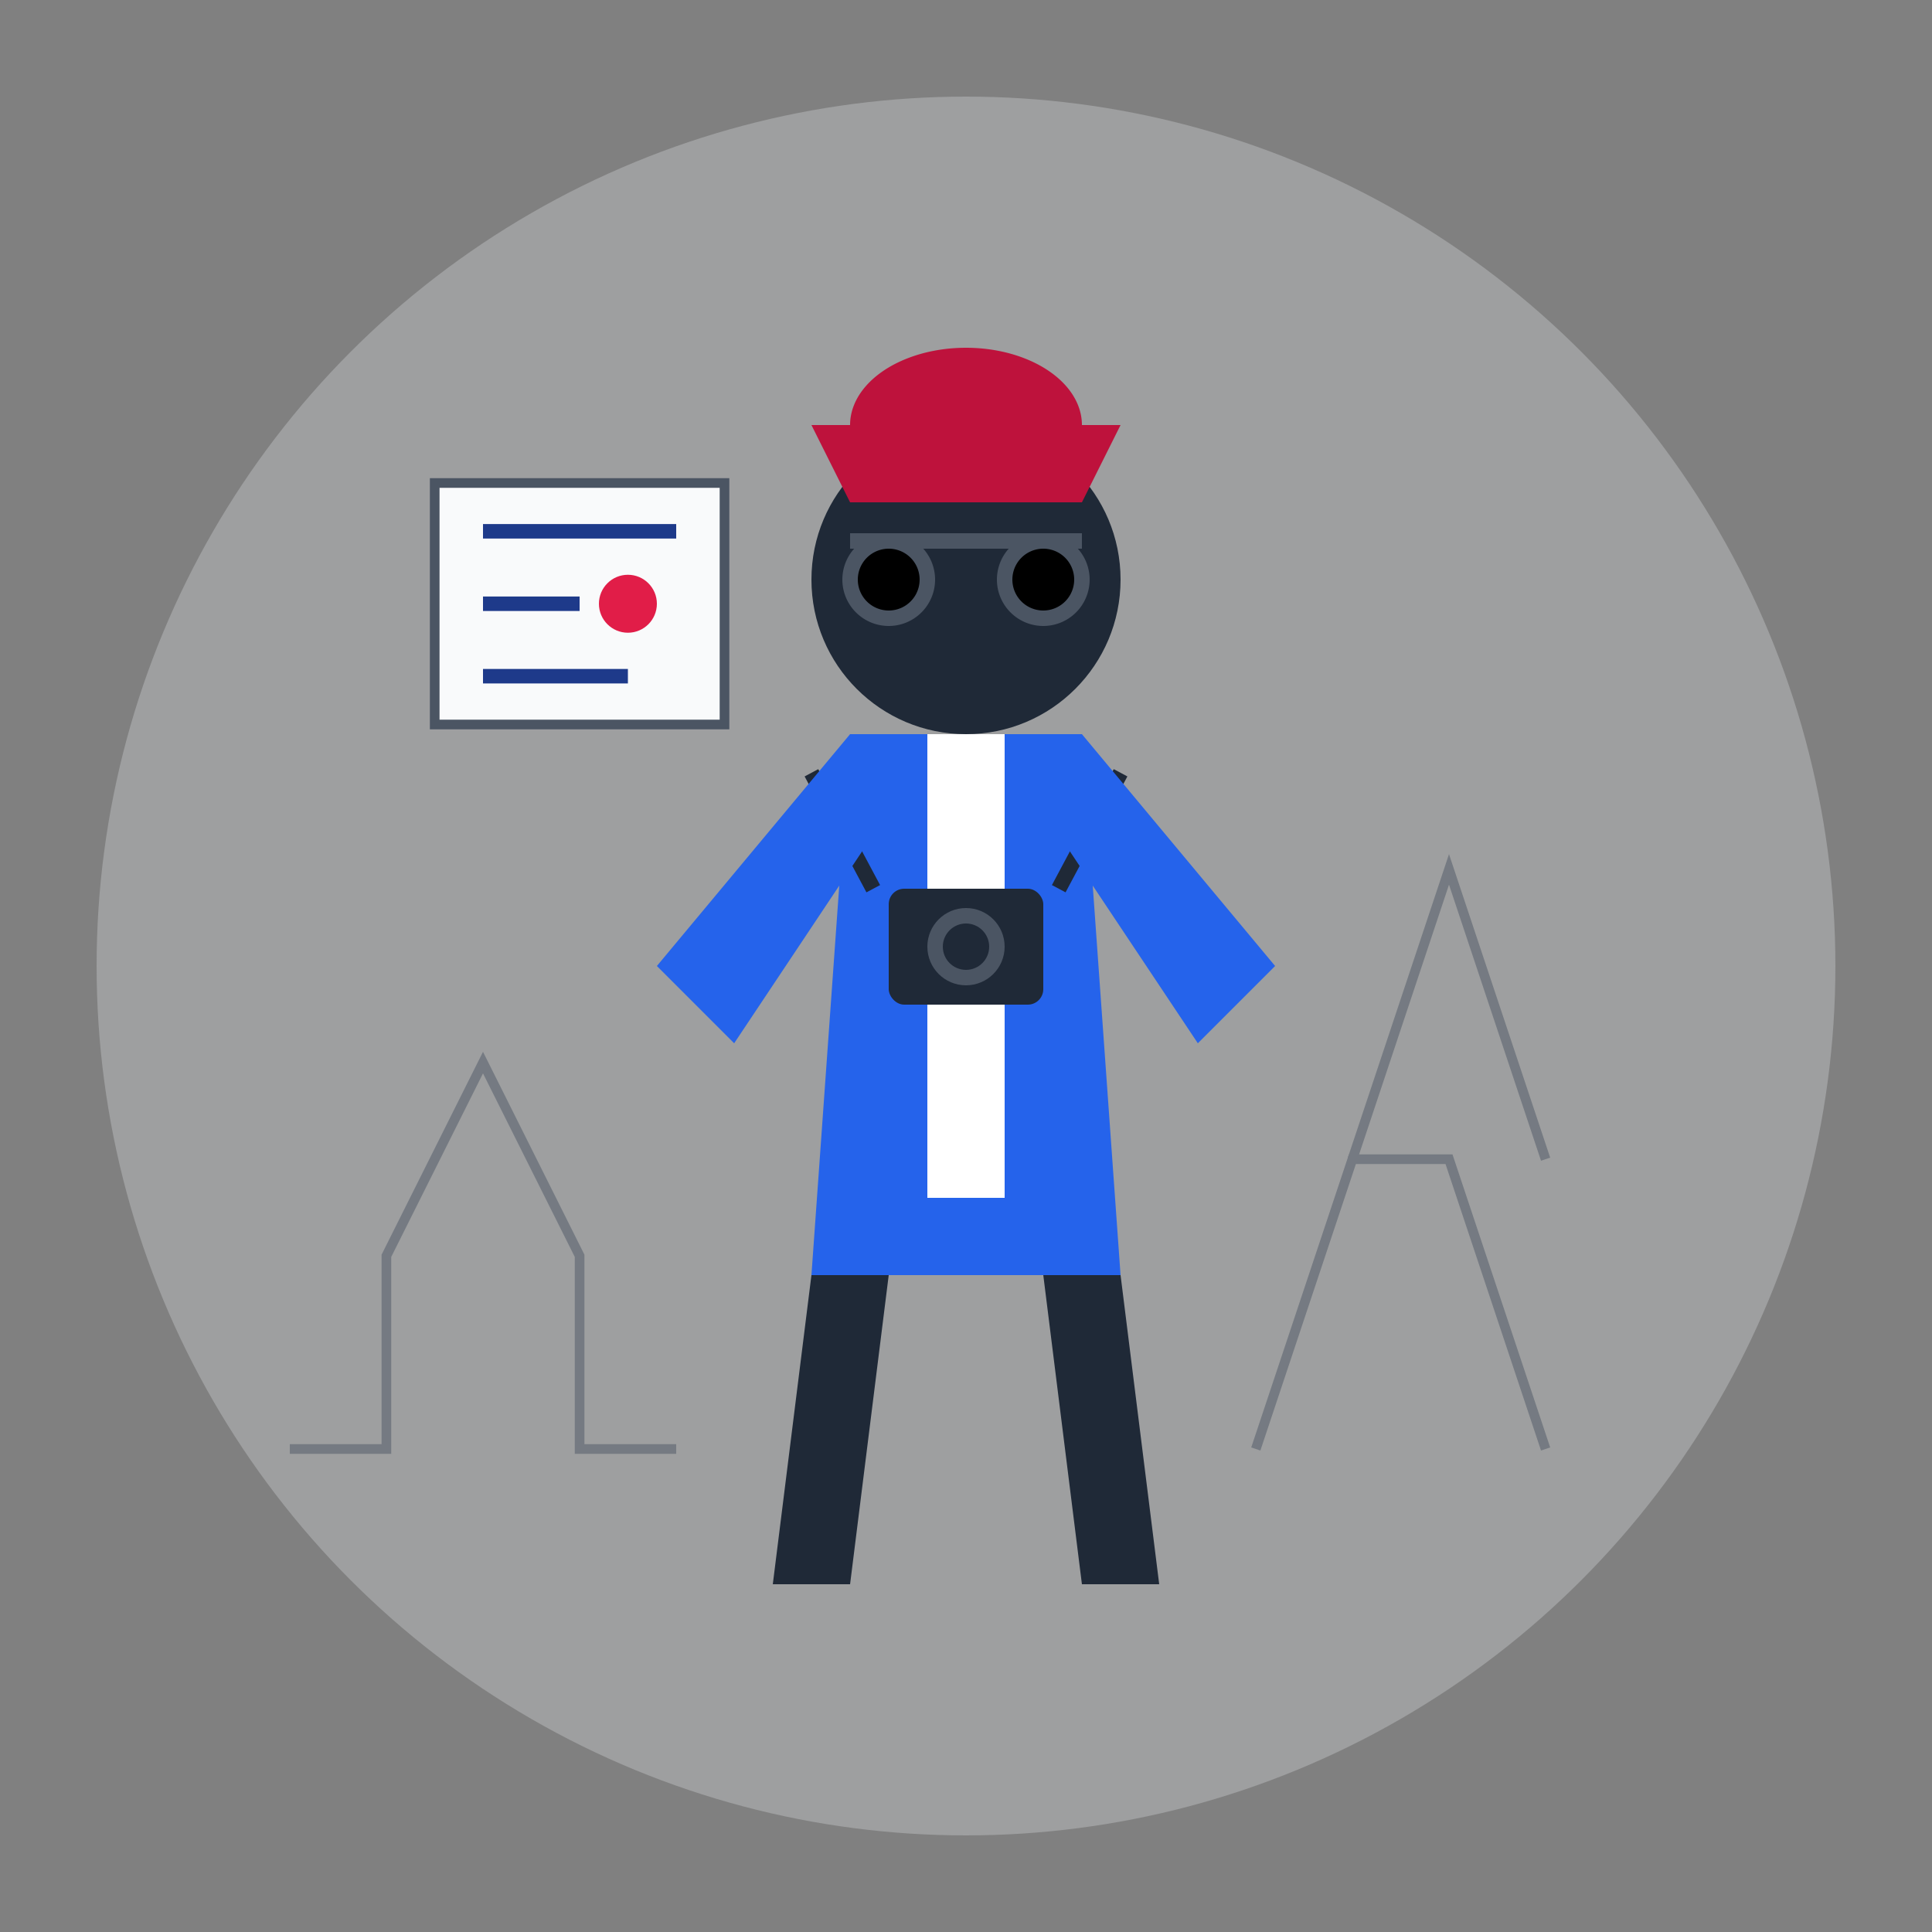
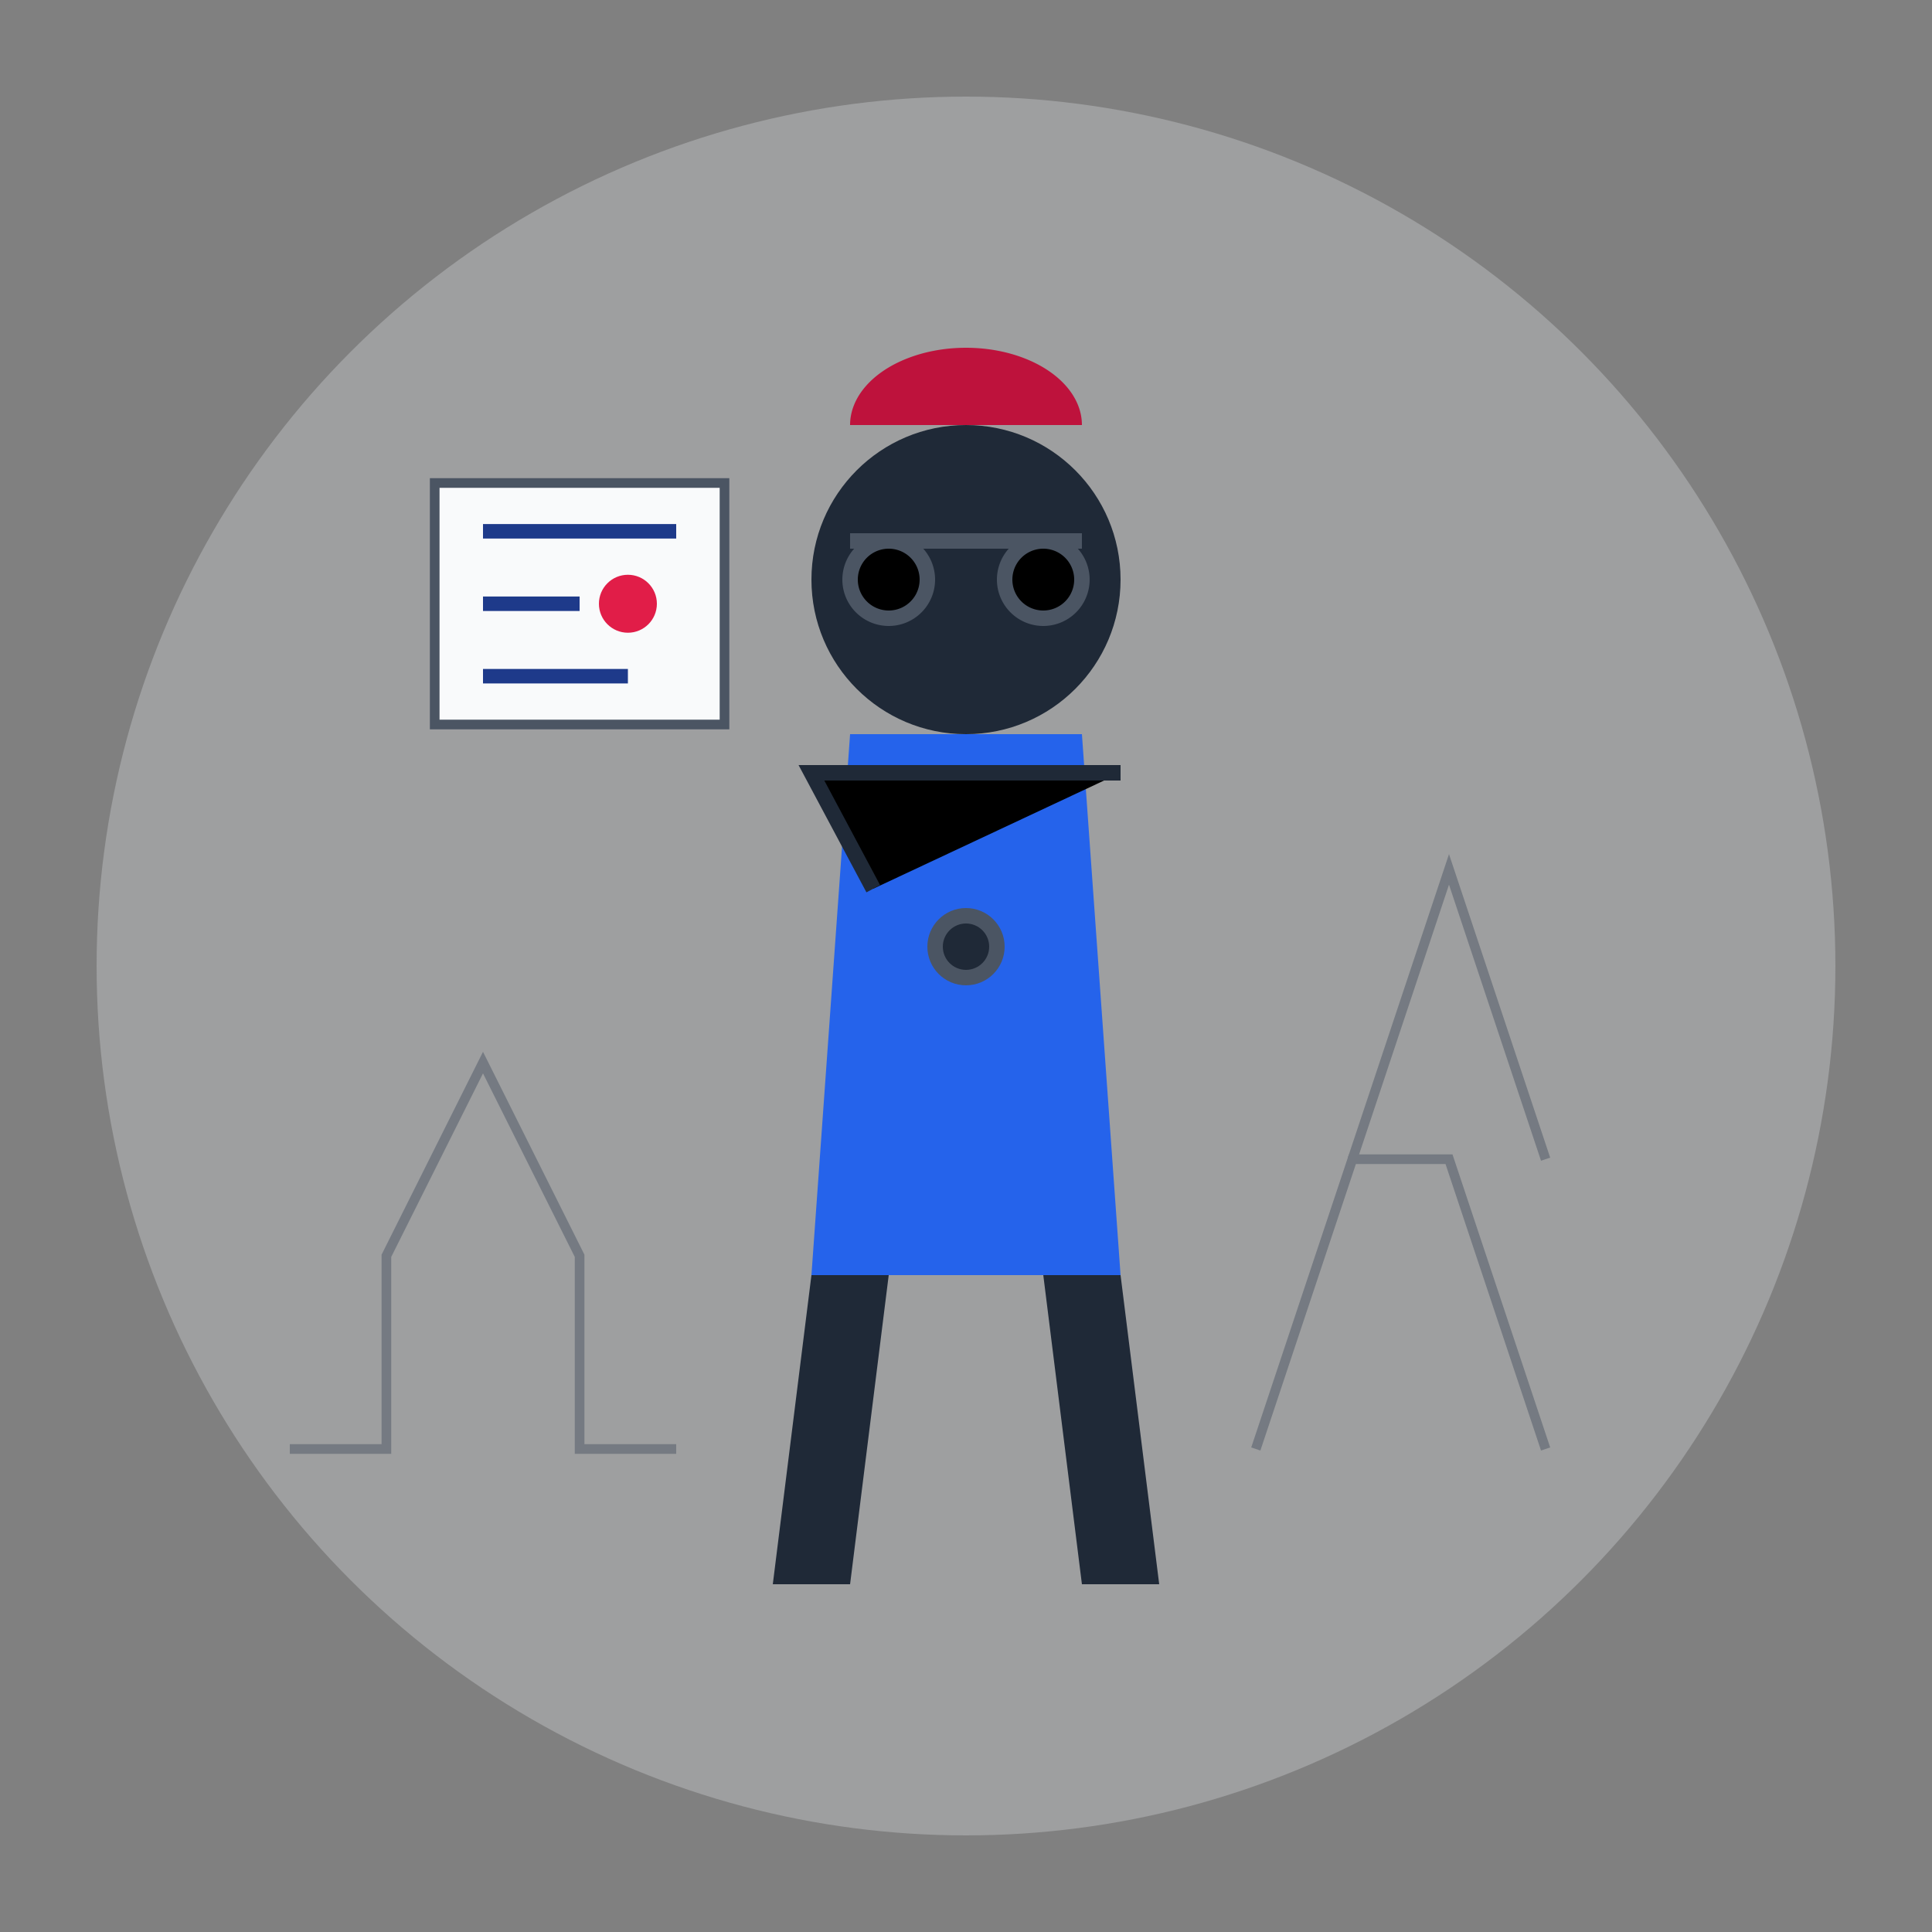
<svg xmlns="http://www.w3.org/2000/svg" viewBox="0 0 200 200">
  <rect x="0" y="0" width="200" height="200" fill="#808080" stroke="none" />
  <circle cx="100" cy="100" r="90" fill="#e5e7eb" opacity="0.3" />
  <g transform="translate(100, 100) scale(0.8)">
    <circle cx="0" cy="-50" r="20" fill="#1f2937" />
    <path d="M-15,-55 L15,-55 M-15,-50 A5,5 0 0 0 -5,-50 A5,5 0 0 0 -15,-50 M5,-50 A5,5 0 0 0 15,-50 A5,5 0 0 0 5,-50" stroke="#4b5563" stroke-width="2" />
-     <path d="M-20,-70 L20,-70 L15,-60 L-15,-60 Z" fill="#be123c" />
    <path d="M-15,-70 A15,10 0 0 1 15,-70" fill="#be123c" />
    <path d="M-15,-30 L15,-30 L20,40 L-20,40 Z" fill="#2563eb" />
-     <path d="M-5,-30 L5,-30 L5,30 L-5,30 Z" fill="#ffffff" />
-     <rect x="-10" y="-10" width="20" height="15" rx="2" ry="2" fill="#1f2937" />
    <circle cx="0" cy="-2.5" r="5" fill="#4b5563" />
    <circle cx="0" cy="-2.5" r="3" fill="#1f2937" />
-     <path d="M-12,-10 L-20,-25 M12,-10 L20,-25" stroke="#1f2937" stroke-width="2" />
-     <path d="M-15,-30 L-40,0 L-30,10 L-10,-20 Z" fill="#2563eb" />
-     <path d="M15,-30 L40,0 L30,10 L10,-20 Z" fill="#2563eb" />
+     <path d="M-12,-10 L-20,-25 L20,-25" stroke="#1f2937" stroke-width="2" />
    <path d="M-20,40 L-25,80 L-15,80 L-10,40 Z" fill="#1f2937" />
    <path d="M20,40 L25,80 L15,80 L10,40 Z" fill="#1f2937" />
  </g>
  <g transform="translate(45, 50)">
    <rect x="0" y="0" width="30" height="25" fill="#f9fafb" stroke="#4b5563" stroke-width="1" />
    <path d="M5,5 L25,5 M5,12.5 L15,12.5 M5,20 L20,20" stroke="#1e3a8a" stroke-width="1.5" />
    <circle cx="20" cy="12.5" r="3" fill="#e11d48" />
  </g>
  <g fill="none" stroke="#4b5563" stroke-width="1" opacity="0.5">
    <path d="M30,150 L40,150 L40,130 L50,110 L60,130 L60,150 L70,150" />
    <path d="M130,150 L140,120 L150,120 L160,150" />
    <path d="M140,120 L150,90 L160,120" />
  </g>
</svg>